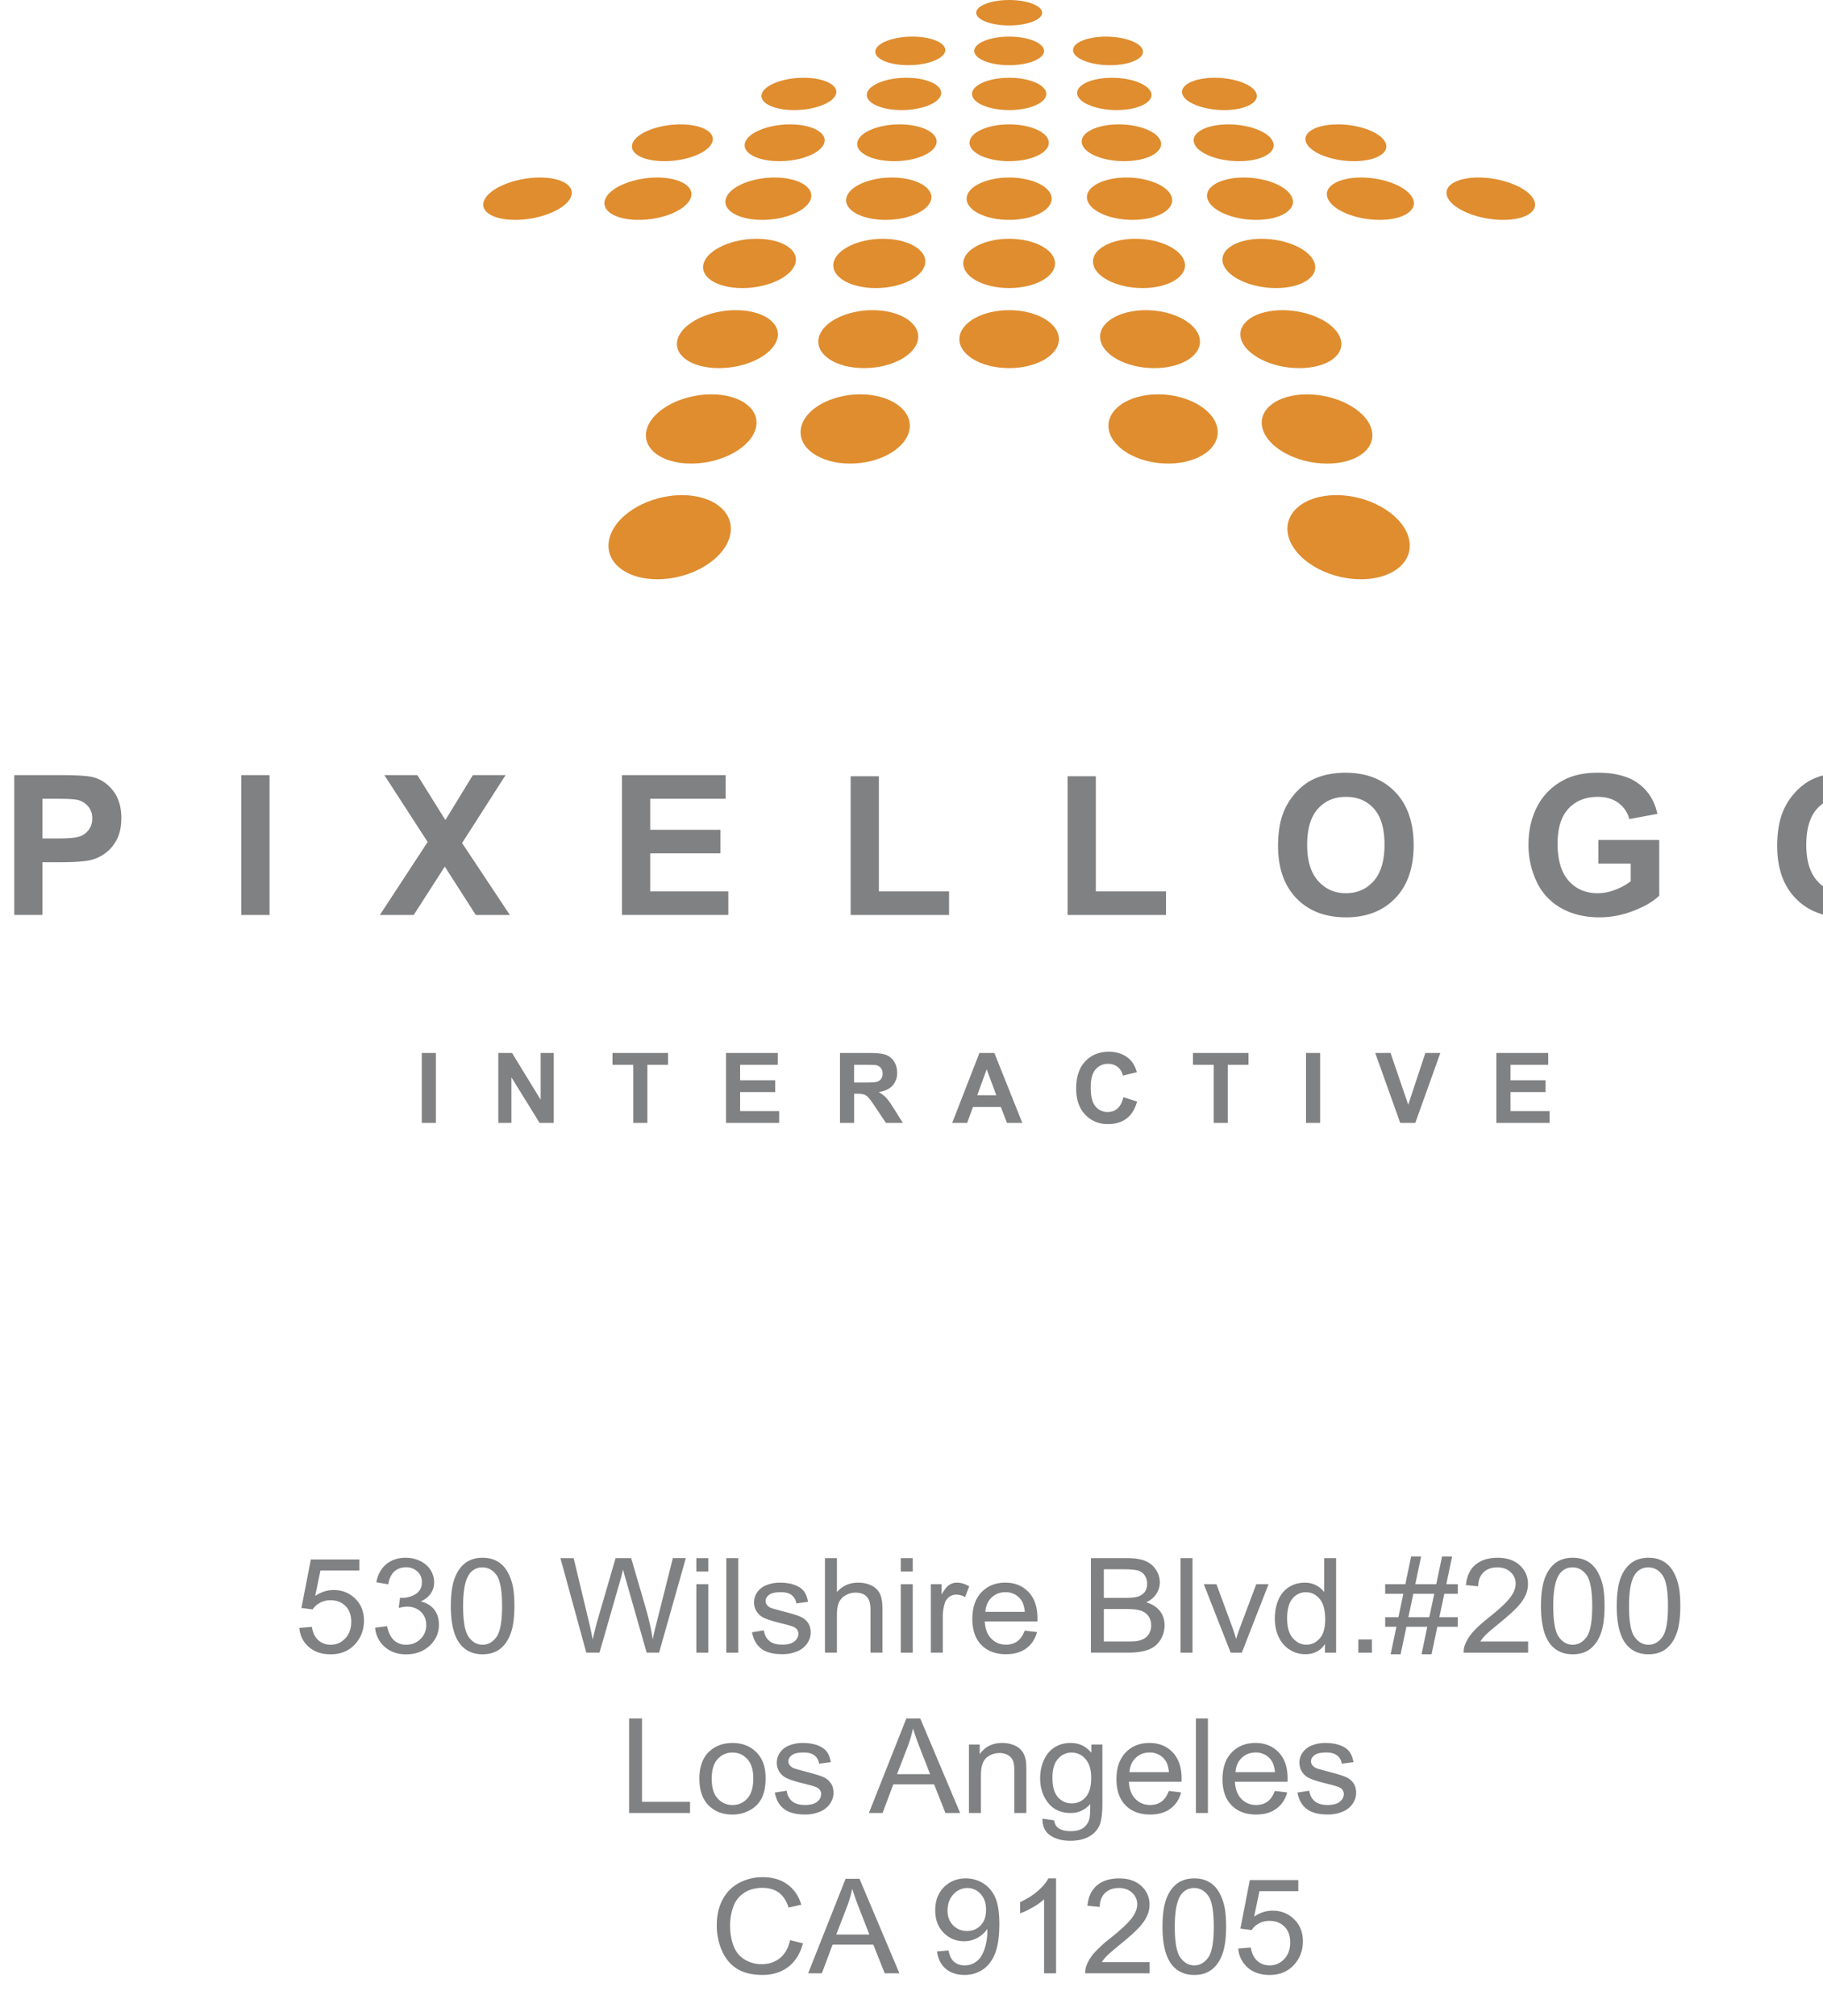
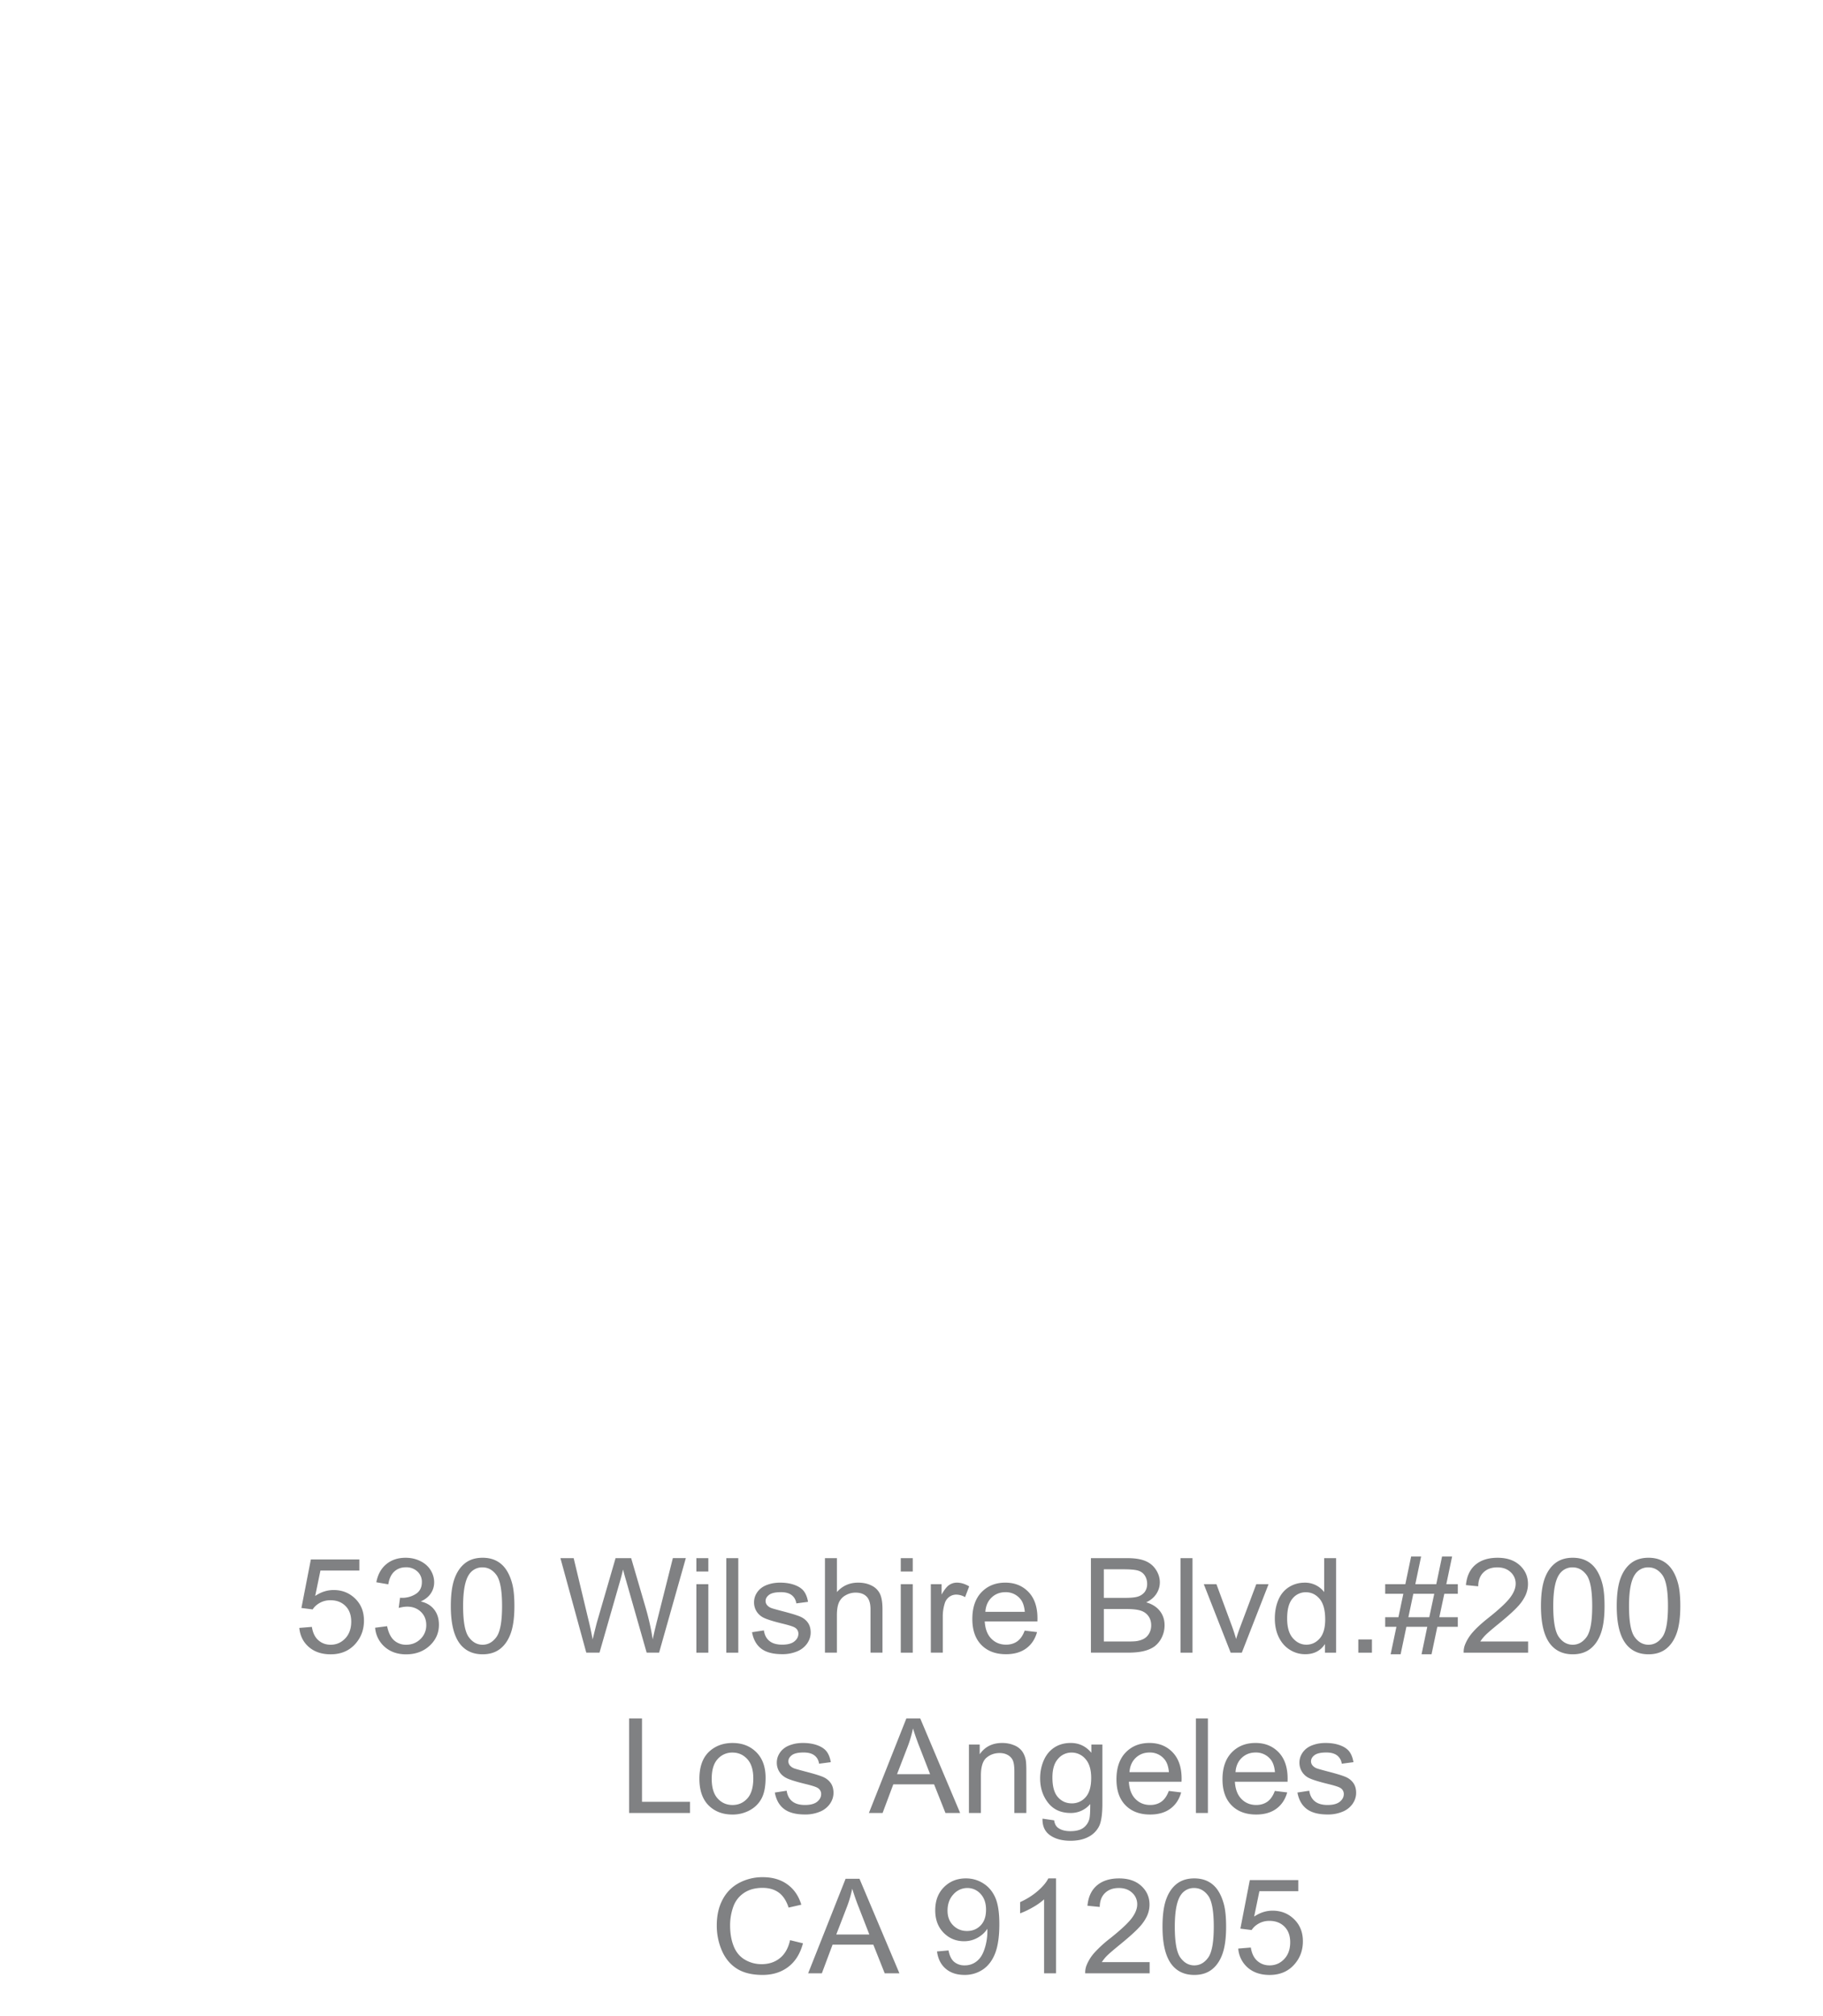
<svg xmlns="http://www.w3.org/2000/svg" width="2261" height="2500" viewBox="0 0 96.672 106.896">
  <g fill="#808183">
-     <path d="M.753 48.51v-7.414h2.402c.91 0 1.503.037 1.78.111.425.111.781.354 1.067.726s.43.854.43 1.444c0 .455-.083.838-.248 1.148-.166.31-.375.554-.63.73a2.177 2.177 0 0 1-.776.352c-.357.071-.875.106-1.552.106H2.25v2.796H.753zm1.497-6.16v2.104h.82c.59 0 .984-.039 1.183-.117a.981.981 0 0 0 .468-.364.995.995 0 0 0 .169-.577.953.953 0 0 0-.238-.667 1.037 1.037 0 0 0-.602-.329c-.179-.034-.538-.051-1.077-.051H2.25zM12.794 48.51v-7.414h1.497v7.414h-1.497zM20.143 48.51l2.534-3.869-2.296-3.545h1.75l1.487 2.382 1.457-2.382h1.734l-2.306 3.601 2.533 3.813H25.23l-1.644-2.564-1.648 2.564h-1.795zM32.982 48.51v-7.414h5.497v1.254h-4v1.644h3.722v1.249h-3.722v2.018h4.142v1.249h-5.639zM45.109 48.51v-7.353h1.497v6.104h3.722v1.249h-5.219zM56.614 48.51v-7.353h1.497v6.104h3.722v1.249h-5.219zM67.775 44.849c0-.755.113-1.389.339-1.902.168-.377.399-.716.69-1.016.292-.3.611-.523.958-.668.462-.195.994-.293 1.598-.293 1.093 0 1.967.339 2.623 1.016.655.678.983 1.62.983 2.827 0 1.197-.325 2.133-.976 2.809-.651.676-1.521 1.014-2.609 1.014-1.103 0-1.979-.336-2.63-1.009-.65-.672-.976-1.599-.976-2.778zm1.543-.051c0 .839.194 1.476.582 1.909s.88.65 1.477.65c.597 0 1.086-.215 1.469-.645.383-.43.574-1.075.574-1.934 0-.85-.187-1.483-.559-1.902-.373-.418-.867-.627-1.484-.627s-1.115.211-1.492.635c-.378.423-.567 1.061-.567 1.914zM84.763 45.784v-1.25h3.226v2.954c-.313.303-.768.571-1.363.801a4.961 4.961 0 0 1-1.808.347c-.775 0-1.451-.163-2.028-.488a3.099 3.099 0 0 1-1.299-1.396 4.511 4.511 0 0 1-.435-1.975c0-.772.162-1.458.485-2.059s.797-1.06 1.421-1.38c.476-.246 1.067-.369 1.775-.369.92 0 1.639.193 2.157.579.518.386.851.919.999 1.601l-1.486.278a1.574 1.574 0 0 0-.589-.862c-.288-.21-.648-.316-1.08-.316-.654 0-1.174.208-1.56.622-.386.415-.579 1.03-.579 1.846 0 .88.195 1.54.586 1.98s.903.66 1.538.66c.313 0 .628-.062.943-.185.315-.123.586-.272.812-.448v-.94h-1.715zM94.245 44.849c0-.755.113-1.389.339-1.902.168-.377.398-.716.69-1.016.292-.3.611-.523.958-.668.462-.195.995-.293 1.598-.293 1.092 0 1.966.339 2.622 1.016.656.678.983 1.62.983 2.827 0 1.197-.325 2.133-.976 2.809-.651.676-1.521 1.014-2.61 1.014-1.102 0-1.979-.336-2.629-1.009-.65-.672-.975-1.599-.975-2.778zm1.542-.051c0 .839.194 1.476.582 1.909s.88.65 1.477.65 1.086-.215 1.469-.645c.382-.43.574-1.075.574-1.934 0-.85-.186-1.483-.559-1.902-.373-.418-.867-.627-1.484-.627s-1.114.211-1.492.635c-.378.423-.567 1.061-.567 1.914z" />
-   </g>
+     </g>
  <g fill="#808183">
-     <path d="M22.365 59.535v-3.707h.749v3.707h-.749zM26.424 59.535v-3.707h.728l1.517 2.476v-2.476h.695v3.707h-.751l-1.494-2.417v2.417h-.695zM33.58 59.535v-3.08h-1.1v-.627h2.946v.627h-1.097v3.08h-.749zM38.498 59.535v-3.707h2.749v.627h-2v.822h1.861v.624h-1.861v1.009h2.071v.625h-2.82zM44.543 59.535v-3.707h1.575c.396 0 .684.033.864.1a.862.862 0 0 1 .431.355c.107.171.162.365.162.584a.992.992 0 0 1-.245.689c-.164.181-.408.295-.733.343.162.094.295.198.401.311.105.113.247.313.426.602l.453.724h-.895l-.541-.807c-.192-.288-.324-.47-.395-.545s-.146-.126-.225-.154a1.259 1.259 0 0 0-.377-.042h-.151v1.548h-.75zm.749-2.139h.554c.359 0 .583-.015.672-.045s.16-.083.21-.157a.478.478 0 0 0 .076-.277.45.45 0 0 0-.1-.303.466.466 0 0 0-.282-.146 6.434 6.434 0 0 0-.546-.013h-.584v.941zM54.213 59.535h-.814l-.324-.842h-1.481l-.306.842h-.794l1.444-3.707h.792l1.483 3.707zm-1.379-1.467l-.511-1.375-.5 1.375h1.011zM59.571 58.172l.726.23c-.111.404-.296.705-.555.901s-.587.295-.985.295c-.492 0-.896-.168-1.213-.505-.317-.336-.476-.796-.476-1.379 0-.617.159-1.097.478-1.438.318-.342.737-.513 1.257-.513.453 0 .822.135 1.105.402.168.158.295.386.379.683l-.741.177c-.044-.191-.135-.344-.274-.455s-.308-.166-.507-.166a.843.843 0 0 0-.669.295c-.171.197-.256.518-.256.959 0 .469.084.802.252 1.001a.823.823 0 0 0 .658.299c.199 0 .37-.063.513-.19.143-.125.245-.325.308-.596zM64.362 59.535v-3.08h-1.1v-.627h2.946v.627H65.11v3.08h-.748zM69.258 59.535v-3.707h.749v3.707h-.749zM74.254 59.535l-1.325-3.707h.812l.938 2.743.908-2.743h.794l-1.328 3.707h-.799zM79.352 59.535v-3.707h2.749v.627h-2v.822h1.861v.624h-1.861v1.009h2.071v.625h-2.82z" />
-   </g>
-   <path d="M45.617 20.907c-1.542 0-2.945.78-3.141 1.775-.204 1.031.96 1.896 2.606 1.896s3.062-.864 3.16-1.896c.093-.994-1.084-1.775-2.625-1.775zm-8.991-10.4c.236-.611-.562-1.095-1.776-1.095s-2.436.483-2.734 1.095c-.309.629.473 1.151 1.752 1.151 1.278 0 2.516-.522 2.758-1.151zm3.79 1.151c1.28 0 2.441-.522 2.592-1.151.146-.611-.722-1.095-1.936-1.095s-2.364.483-2.576 1.095c-.215.629.642 1.151 1.92 1.151zm.909-3.112c1.188 0 2.263-.453 2.393-.999.127-.533-.69-.953-1.824-.953-1.134 0-2.198.42-2.381.953-.187.546.622.999 1.812.999zm-1.201 4.114c-1.307 0-2.558.561-2.801 1.271-.252.731.659 1.342 2.04 1.342 1.38 0 2.648-.61 2.823-1.342.171-.71-.754-1.271-2.062-1.271zm-1.103 3.784c-1.415 0-2.787.656-3.072 1.491-.297.861.675 1.582 2.176 1.582 1.502 0 2.893-.721 3.1-1.582.2-.834-.79-1.491-2.204-1.491zm3.092-10.608c1.113 0 2.111-.396 2.227-.875.111-.467-.663-.838-1.728-.838-1.063 0-2.052.371-2.213.838-.164.478.602.875 1.714.875zM36.162 26.25c-1.693 0-3.39.943-3.804 2.15-.43 1.254.683 2.311 2.504 2.311s3.549-1.057 3.85-2.311c.29-1.207-.856-2.15-2.55-2.15zm1.559-5.343c-1.542 0-3.06.78-3.4 1.775-.355 1.031.683 1.896 2.329 1.896s3.188-.864 3.435-1.896c.239-.994-.822-1.775-2.364-1.775zM35.229 8.546c1.189 0 2.329-.453 2.539-.999.206-.533-.551-.953-1.685-.953-1.135 0-2.26.42-2.52.953-.266.546.477.999 1.666.999zm28.082-.999c.131.546 1.204.999 2.395.999 1.19 0 1.999-.453 1.811-.999-.182-.533-1.246-.953-2.38-.953-1.136 0-1.954.42-1.826.953zM53.515 1.35c.984 0 1.768-.312 1.749-.688C55.244.293 54.461 0 53.515 0c-.947 0-1.729.293-1.748.662-.02.376.762.688 1.748.688zm11.4 4.486c1.114 0 1.879-.396 1.715-.875-.16-.467-1.149-.838-2.215-.838-1.063 0-1.836.371-1.724.838.114.478 1.112.875 2.224.875zm6.884 2.71c1.19 0 1.934-.453 1.666-.999-.26-.533-1.385-.953-2.519-.953-1.135 0-1.892.42-1.687.953.212.546 1.351.999 2.54.999zm-7.778 1.961c.151.629 1.313 1.151 2.592 1.151 1.278 0 2.136-.522 1.919-1.151-.208-.611-1.36-1.095-2.574-1.095-1.215 0-2.083.484-1.937 1.095zm-10.507 4.765c1.381 0 2.47-.61 2.432-1.342-.037-.71-1.125-1.271-2.432-1.271s-2.395.561-2.432 1.271c-.038.732 1.051 1.342 2.432 1.342zm.001-6.726c1.19 0 2.13-.453 2.103-.999-.028-.533-.969-.953-2.103-.953-1.134 0-2.076.42-2.103.953-.029.546.913.999 2.103.999zm0-5.089c1.044 0 1.874-.351 1.852-.773-.021-.414-.85-.742-1.852-.742-1.002 0-1.831.328-1.853.742-.021.422.808.773 1.853.773zm-.001 8.201c1.278 0 2.288-.522 2.256-1.151-.032-.611-1.042-1.095-2.255-1.095-1.214 0-2.224.483-2.256 1.095-.033.629.976 1.151 2.255 1.151zm.001-5.822c1.113 0 1.994-.396 1.97-.875-.025-.467-.906-.838-1.97-.838s-1.946.371-1.97.838c-.025.478.856.875 1.97.875zM28.629 9.412c-1.215 0-2.506.483-2.894 1.095-.399.629.306 1.151 1.583 1.151 1.279 0 2.593-.522 2.927-1.151.325-.611-.402-1.095-1.616-1.095zm33.521 1.095c-.12-.611-1.2-1.095-2.414-1.095-1.215 0-2.154.483-2.097 1.095.06.629 1.145 1.151 2.422 1.151 1.28 0 2.213-.522 2.089-1.151zm-.739 10.4c-1.542 0-2.718.78-2.625 1.775.098 1.031 1.513 1.896 3.16 1.896 1.646 0 2.81-.864 2.606-1.896-.197-.994-1.6-1.775-3.141-1.775zm1.415-6.976c-.141-.71-1.31-1.271-2.617-1.271s-2.313.561-2.246 1.271c.068.731 1.246 1.342 2.626 1.342 1.382-.001 2.381-.611 2.237-1.342zm-16.558 2.513c-1.415 0-2.691.656-2.856 1.491-.17.861.905 1.582 2.407 1.582s2.788-.721 2.869-1.582c.079-.834-1.005-1.491-2.42-1.491zm17.348 1.492c-.166-.835-1.441-1.491-2.856-1.491-1.414 0-2.499.656-2.42 1.491.081.861 1.367 1.582 2.869 1.582 1.502 0 2.578-.721 2.407-1.582zm8.563-8.524c-1.213 0-2.013.483-1.777 1.095.242.629 1.48 1.151 2.76 1.151 1.278 0 2.059-.522 1.751-1.151-.298-.611-1.519-1.095-2.734-1.095zm9.115 1.095c-.388-.611-1.679-1.095-2.894-1.095-1.214 0-1.941.483-1.617 1.095.334.629 1.648 1.151 2.927 1.151s1.982-.522 1.584-1.151zm-8.586 12.176c-.34-.995-1.858-1.775-3.4-1.775s-2.604.78-2.366 1.775c.248 1.031 1.79 1.896 3.436 1.896s2.684-.865 2.33-1.896zm-1.627-4.747c-.287-.835-1.658-1.491-3.073-1.491s-2.404.656-2.205 1.491c.208.861 1.598 1.582 3.101 1.582 1.5 0 2.471-.721 2.177-1.582zm-1.375-4.005c-.243-.71-1.495-1.271-2.801-1.271s-2.232.561-2.062 1.271c.176.731 1.442 1.342 2.823 1.342 1.381-.001 2.292-.611 2.04-1.342zM48.064 4.123c-1.064 0-2 .371-2.092.838-.094.479.729.875 1.842.875 1.112 0 2.052-.396 2.097-.875.045-.467-.783-.838-1.847-.838zm-.36 2.471c-1.135 0-2.138.42-2.242.953-.108.546.767.999 1.957.999 1.189 0 2.197-.453 2.249-.999.05-.533-.83-.953-1.964-.953zm13.862.953c-.105-.533-1.107-.953-2.241-.953-1.135 0-2.015.42-1.964.953.051.546 1.059.999 2.249.999s2.064-.453 1.956-.999zM47.293 9.412c-1.214 0-2.294.483-2.415 1.095-.125.629.81 1.151 2.087 1.151 1.278 0 2.365-.522 2.423-1.151.058-.611-.88-1.095-2.095-1.095zm13.314-6.728c-.081-.414-.958-.742-1.96-.742-1.001 0-1.784.328-1.744.742.04.423.919.773 1.965.773 1.045 0 1.822-.351 1.739-.773zm.45 2.277c-.093-.467-1.029-.838-2.092-.838-1.063 0-1.892.371-1.847.838.045.479.984.875 2.097.875s1.936-.397 1.842-.875zM46.819 12.66c-1.306 0-2.476.561-2.617 1.271-.144.731.855 1.342 2.237 1.342 1.38 0 2.558-.61 2.626-1.342.067-.71-.939-1.271-2.246-1.271zm1.563-10.719c-1.002 0-1.879.328-1.96.742-.083.423.695.773 1.74.773s1.925-.351 1.966-.773c.036-.413-.744-.742-1.746-.742zm5.132 14.503c-1.415 0-2.594.656-2.638 1.491-.045.861 1.135 1.582 2.638 1.582s2.683-.721 2.638-1.582c-.043-.834-1.224-1.491-2.638-1.491zm17.352 9.806c-1.694 0-2.841.943-2.551 2.15.302 1.254 2.03 2.311 3.85 2.311s2.934-1.057 2.504-2.311c-.414-1.207-2.111-2.15-3.803-2.15z" fill="#df8d2f" />
+     </g>
  <g fill="#808183">
    <path d="M15.87 86.31l.667-.055c.049.314.164.551.344.709.18.158.396.238.65.238.306 0 .564-.112.776-.336.211-.223.317-.52.317-.889 0-.351-.102-.627-.305-.83s-.47-.305-.799-.305c-.205 0-.389.046-.554.136-.165.09-.294.206-.388.351l-.596-.076.501-2.573h2.571v.588h-2.063l-.278 1.347c.31-.21.636-.314.977-.314.451 0 .832.151 1.143.455.311.303.466.692.466 1.168 0 .454-.137.846-.409 1.176-.332.406-.785.609-1.358.609-.47 0-.854-.128-1.151-.383-.299-.257-.469-.595-.511-1.016zM19.891 86.3l.635-.082c.073.348.197.6.372.753a.934.934 0 0 0 .64.231c.298 0 .551-.101.756-.301a1 1 0 0 0 .309-.746c0-.282-.095-.515-.286-.698s-.433-.275-.727-.275c-.12 0-.269.022-.448.068l.07-.54a1.335 1.335 0 0 0 .833-.198c.216-.137.325-.348.325-.632a.737.737 0 0 0-.236-.561.857.857 0 0 0-.61-.223c-.247 0-.453.075-.617.226s-.271.376-.317.677l-.635-.109c.078-.412.254-.732.529-.959.275-.227.617-.34 1.026-.34.282 0 .542.059.779.176.238.117.419.277.545.48.125.203.188.418.188.646 0 .216-.06.413-.18.591s-.298.319-.533.424c.306.068.543.21.712.426.169.215.254.484.254.808 0 .438-.165.809-.494 1.113-.33.304-.746.456-1.249.456-.454 0-.831-.131-1.131-.394a1.506 1.506 0 0 1-.51-1.017zM24.416 87.188c-.341-.418-.511-1.097-.511-2.037 0-.593.063-1.069.188-1.431.126-.361.313-.64.561-.836s.56-.294.937-.294c.277 0 .521.054.73.162.209.108.382.265.519.469s.244.452.321.745.116.688.116 1.185c0 .588-.062 1.062-.187 1.423s-.311.641-.559.838-.562.296-.94.296c-.499 0-.89-.174-1.175-.52zm.469-3.729c-.219.306-.328.869-.328 1.692 0 .822.1 1.369.298 1.642s.444.409.735.409.537-.137.735-.41.298-.82.298-1.641c0-.825-.1-1.373-.298-1.645s-.446-.406-.742-.406a.825.825 0 0 0-.698.359zM31.09 87.622l-1.372-5.011h.702l.787 3.284c.085.345.158.687.219 1.025.132-.535.209-.844.233-.926l.984-3.384h.826l.741 2.536c.186.629.32 1.221.402 1.773.066-.316.152-.68.258-1.09l.811-3.22h.688l-1.418 5.011h-.66l-1.09-3.818a13.63 13.63 0 0 1-.162-.588c-.054.23-.105.427-.152.588L31.79 87.62h-.7zM36.927 83.319v-.708h.635v.708h-.635zm0 4.303v-3.63h.635v3.63h-.635zM38.515 87.622v-5.011h.635v5.011h-.635zM39.88 86.538l.628-.096c.035.244.133.432.294.561.161.131.386.195.675.195.292 0 .508-.058.649-.173s.212-.25.212-.405a.37.37 0 0 0-.187-.328c-.087-.055-.303-.124-.649-.208-.466-.114-.789-.213-.968-.296a.927.927 0 0 1-.409-.345.894.894 0 0 1-.139-.487c0-.162.038-.312.114-.449.077-.138.181-.253.312-.344.099-.07.233-.131.404-.18s.353-.073.548-.073c.294 0 .552.041.774.123s.386.193.492.333c.106.141.179.328.219.562l-.621.082c-.028-.187-.11-.333-.245-.438s-.326-.157-.573-.157c-.292 0-.5.047-.625.14-.125.094-.187.203-.187.328 0 .08.025.152.077.216a.56.56 0 0 0 .244.164c.063.022.25.075.561.157.449.116.763.211.94.285.177.074.317.182.418.323s.151.316.151.526c0 .205-.062.398-.185.579a1.197 1.197 0 0 1-.534.421 2.006 2.006 0 0 1-.791.148c-.486 0-.857-.098-1.113-.294-.253-.194-.416-.484-.486-.87zM43.746 87.622v-5.011h.635v1.798c.296-.333.67-.499 1.122-.499.277 0 .519.053.723.159a.939.939 0 0 1 .439.439c.088.187.132.457.132.812v2.301h-.635V85.32c0-.307-.069-.531-.207-.671-.138-.141-.332-.21-.584-.21-.188 0-.365.047-.531.142a.81.81 0 0 0-.354.384c-.07.162-.106.386-.106.67v1.986h-.634zM47.767 83.319v-.708h.635v.708h-.635zm0 4.303v-3.63h.635v3.63h-.635zM49.361 87.622v-3.63h.571v.55c.146-.257.28-.427.404-.509s.259-.123.407-.123c.214 0 .432.066.653.198l-.219.57a.94.94 0 0 0-.466-.133.617.617 0 0 0-.374.121.653.653 0 0 0-.236.337 2.316 2.316 0 0 0-.106.718v1.9h-.634zM54.338 86.453l.656.079c-.104.371-.295.659-.575.864-.28.205-.638.308-1.073.308-.548 0-.982-.163-1.303-.49-.321-.327-.481-.786-.481-1.376 0-.61.163-1.085.487-1.422.325-.337.746-.506 1.263-.506.501 0 .91.165 1.228.495.317.331.476.796.476 1.395l-.003.164H52.22c.023.399.14.705.349.916.209.213.47.318.783.318.232 0 .431-.06.596-.178.163-.118.294-.307.39-.567zm-2.085-.995h2.092c-.028-.305-.108-.534-.24-.687a.987.987 0 0 0-.787-.355c-.292 0-.537.095-.735.284-.198.189-.309.442-.33.758zM57.851 87.622v-5.011h1.94c.396 0 .712.051.951.152s.426.257.561.468.203.432.203.662c0 .214-.06.415-.18.604s-.301.342-.543.458c.313.089.553.24.722.455.168.214.252.467.252.758 0 .235-.051.453-.153.655a1.295 1.295 0 0 1-.379.466c-.15.109-.339.192-.566.248s-.505.084-.834.084h-1.974zm.685-2.905h1.118c.303 0 .521-.02.652-.058a.74.74 0 0 0 .394-.25.704.704 0 0 0 .132-.438.791.791 0 0 0-.124-.439c-.083-.126-.2-.213-.353-.26s-.415-.07-.787-.07h-1.033v1.515zm0 2.313h1.288c.221 0 .376-.008.465-.023.158-.027.289-.073.395-.137s.193-.156.261-.278a.854.854 0 0 0 .102-.423c0-.187-.049-.349-.148-.486s-.236-.235-.411-.291-.427-.084-.756-.084h-1.196v1.722zM62.603 87.622v-5.011h.635v5.011h-.635zM65.262 87.622l-1.425-3.63h.67l.804 2.174c.087.234.167.479.24.731.057-.191.135-.422.236-.69l.833-2.215h.652l-1.418 3.63h-.592zM70.264 87.622v-.458c-.237.36-.586.54-1.047.54-.299 0-.573-.08-.824-.239s-.444-.382-.582-.668-.207-.615-.207-.986c0-.362.062-.691.187-.986s.312-.521.561-.679c.249-.156.528-.235.836-.235a1.27 1.27 0 0 1 1.033.499v-1.798h.632v5.011h-.589zm-2.007-1.811c0 .465.101.812.303 1.042.202.23.441.346.716.346.278 0 .514-.11.708-.33s.291-.555.291-1.006c0-.497-.099-.861-.296-1.094s-.441-.35-.73-.35a.892.892 0 0 0-.708.336c-.189.223-.284.575-.284 1.056zM72.031 87.622v-.701h.723v.701h-.723zM73.745 87.708l.307-1.457h-.596v-.509h.702l.261-1.241h-.963v-.509h1.069l.307-1.466h.529l-.307 1.466h1.111l.307-1.466h.533l-.307 1.466h.61v.509h-.716l-.265 1.241h.98v.509h-1.086l-.307 1.457h-.529l.303-1.457h-1.107l-.307 1.457h-.529zm.942-1.966h1.107l.265-1.241h-1.111l-.261 1.241zM81.036 87.03v.592h-3.418a1.06 1.06 0 0 1 .074-.428 2.25 2.25 0 0 1 .418-.666c.191-.219.468-.472.831-.759.562-.446.942-.801 1.139-1.062.198-.261.296-.508.296-.74a.808.808 0 0 0-.27-.616c-.18-.168-.414-.251-.704-.251-.306 0-.55.088-.733.266-.184.178-.276.424-.279.738l-.652-.064c.044-.472.212-.831.504-1.078.292-.247.683-.371 1.175-.371.496 0 .889.133 1.178.4.289.266.434.597.434.99 0 .201-.042.398-.127.592a2.285 2.285 0 0 1-.421.611c-.196.215-.522.509-.979.883-.381.31-.625.52-.733.63-.108.11-.198.222-.268.333h2.535zM82.228 87.188c-.341-.418-.511-1.097-.511-2.037 0-.593.063-1.069.188-1.431.126-.361.313-.64.561-.836s.56-.294.937-.294c.277 0 .521.054.73.162.209.108.382.265.519.469.137.204.244.452.321.745s.116.688.116 1.185c0 .588-.062 1.062-.187 1.423s-.311.641-.559.838-.562.296-.94.296c-.499 0-.89-.174-1.175-.52zm.469-3.729c-.219.306-.328.869-.328 1.692 0 .822.1 1.369.298 1.642s.444.409.735.409.537-.137.735-.41.298-.82.298-1.641c0-.825-.1-1.373-.298-1.645s-.446-.406-.742-.406a.825.825 0 0 0-.698.359zM86.246 87.188c-.341-.418-.511-1.097-.511-2.037 0-.593.063-1.069.188-1.431.126-.361.313-.64.561-.836s.56-.294.937-.294c.277 0 .521.054.73.162.209.108.382.265.519.469s.244.452.321.745.116.688.116 1.185c0 .588-.062 1.062-.187 1.423s-.311.641-.559.838-.562.296-.94.296c-.499 0-.891-.174-1.175-.52zm.469-3.729c-.219.306-.328.869-.328 1.692 0 .822.1 1.369.298 1.642s.444.409.735.409.537-.137.735-.41.298-.82.298-1.641c0-.825-.1-1.373-.298-1.645s-.446-.406-.742-.406a.824.824 0 0 0-.698.359zM33.36 96.122v-5.011h.684v4.419h2.547v.592H33.36zM37.088 94.308c0-.673.193-1.171.579-1.494.322-.269.715-.403 1.178-.403.515 0 .936.163 1.263.49.327.327.49.779.49 1.355 0 .467-.072.835-.217 1.103s-.355.476-.631.623a1.886 1.886 0 0 1-.905.223c-.524 0-.948-.163-1.272-.488-.323-.327-.485-.797-.485-1.409zm.653 0c0 .465.104.812.314 1.044.209.231.473.347.79.347.315 0 .577-.116.787-.349.209-.232.314-.587.314-1.063 0-.448-.105-.788-.316-1.02s-.472-.348-.785-.348a1.02 1.02 0 0 0-.79.346c-.21.23-.314.578-.314 1.043zM41.088 95.038l.628-.096c.035.244.133.432.294.561.161.131.386.195.675.195.292 0 .508-.058.649-.173s.211-.25.211-.405a.37.37 0 0 0-.187-.328c-.087-.055-.303-.124-.649-.208-.466-.114-.789-.213-.968-.296s-.316-.198-.409-.345a.894.894 0 0 1-.139-.487c0-.162.038-.312.115-.449a.998.998 0 0 1 .312-.344c.099-.07.233-.131.404-.18s.354-.073.548-.073c.294 0 .552.041.774.123s.386.193.492.333c.105.141.179.328.219.562l-.621.082c-.028-.187-.11-.333-.245-.438s-.326-.157-.573-.157c-.292 0-.5.047-.624.14-.125.094-.187.203-.187.328 0 .08.026.152.078.216a.561.561 0 0 0 .243.164c.063.022.25.075.561.157.449.116.762.211.94.285.177.074.317.182.418.323s.152.316.152.526c0 .205-.062.398-.186.579a1.192 1.192 0 0 1-.534.421 2.001 2.001 0 0 1-.79.148c-.487 0-.858-.098-1.113-.294-.255-.194-.417-.484-.488-.87zM46.077 96.122l1.986-5.011h.737l2.116 5.011h-.779l-.603-1.518h-2.163l-.568 1.518h-.726zm1.492-2.058h1.753l-.54-1.388a13.38 13.38 0 0 1-.367-1.039 6.23 6.23 0 0 1-.279.957l-.567 1.47zM51.382 96.122v-3.63h.571v.517c.275-.399.672-.599 1.192-.599.226 0 .433.039.623.118a.977.977 0 0 1 .425.309c.094.128.16.279.198.455.023.114.035.313.035.598v2.232h-.635v-2.208c0-.251-.025-.438-.074-.562s-.137-.223-.263-.297-.273-.111-.443-.111c-.271 0-.504.083-.7.249-.196.167-.294.482-.294.947v1.982h-.635zM55.283 96.423l.618.089c.026.185.097.319.215.403.158.114.373.171.646.171.294 0 .521-.057.681-.171a.836.836 0 0 0 .325-.479c.033-.125.048-.389.046-.789a1.324 1.324 0 0 1-1.037.475c-.515 0-.914-.18-1.196-.54s-.423-.792-.423-1.296c0-.346.065-.665.194-.958s.317-.52.562-.679.534-.239.866-.239c.442 0 .807.173 1.094.52v-.438h.585v3.138c0 .565-.06.966-.178 1.201a1.286 1.286 0 0 1-.564.559c-.257.137-.574.205-.95.205-.447 0-.808-.097-1.083-.292-.278-.195-.411-.489-.401-.88zm.526-2.181c0 .477.098.823.292 1.042.195.219.44.328.734.328a.95.95 0 0 0 .734-.326c.197-.218.296-.559.296-1.023 0-.444-.102-.779-.305-1.005a.953.953 0 0 0-.735-.339.925.925 0 0 0-.719.334c-.199.222-.297.552-.297.989zM61.981 94.953l.656.079c-.104.371-.295.659-.575.864s-.637.308-1.072.308c-.548 0-.982-.163-1.304-.49-.321-.327-.481-.786-.481-1.376 0-.61.163-1.085.487-1.422.325-.337.746-.506 1.263-.506.501 0 .91.165 1.228.495.318.331.477.796.477 1.395 0 .037-.001.092-.004.164h-2.793c.023.399.14.705.349.916.209.213.47.318.783.318.233 0 .432-.06.596-.178s.294-.307.39-.567zm-2.085-.995h2.092c-.028-.305-.108-.534-.24-.687a.985.985 0 0 0-.787-.355c-.292 0-.537.095-.735.284-.198.189-.308.442-.33.758zM63.42 96.122v-5.011h.635v5.011h-.635zM67.604 94.953l.656.079c-.104.371-.295.659-.575.864-.28.205-.638.308-1.073.308-.548 0-.982-.163-1.303-.49-.321-.327-.481-.786-.481-1.376 0-.61.163-1.085.487-1.422.325-.337.746-.506 1.263-.506.501 0 .91.165 1.228.495.317.331.476.796.476 1.395l-.003.164h-2.793c.023.399.14.705.349.916.209.213.47.318.783.318.232 0 .431-.06.596-.178.163-.118.293-.307.39-.567zm-2.085-.995h2.092c-.028-.305-.108-.534-.24-.687a.987.987 0 0 0-.787-.355c-.292 0-.537.095-.735.284-.199.189-.309.442-.33.758zM68.803 95.038l.628-.096c.036.244.134.432.295.561.161.131.386.195.675.195.292 0 .508-.058.649-.173s.212-.25.212-.405a.37.37 0 0 0-.187-.328c-.087-.055-.304-.124-.649-.208-.465-.114-.788-.213-.968-.296a.895.895 0 0 1-.549-.832c0-.162.038-.312.115-.449.076-.138.181-.253.312-.344.099-.07.233-.131.404-.18.171-.049.354-.073.549-.073.294 0 .552.041.774.123s.386.193.492.333c.106.141.179.328.219.562l-.621.082a.654.654 0 0 0-.245-.438c-.135-.104-.327-.157-.573-.157-.292 0-.5.047-.625.14-.125.094-.187.203-.187.328 0 .08.026.152.078.216a.56.56 0 0 0 .244.164c.063.022.25.075.561.157.449.116.763.211.94.285.178.074.317.182.418.323s.152.316.152.526c0 .205-.062.398-.185.579a1.195 1.195 0 0 1-.535.421 1.998 1.998 0 0 1-.79.148c-.487 0-.857-.098-1.113-.294s-.419-.484-.49-.87zM41.896 102.865l.684.167c-.144.545-.401.96-.774 1.246-.373.286-.828.43-1.367.43-.557 0-1.011-.11-1.36-.33s-.615-.539-.797-.955a3.31 3.31 0 0 1-.273-1.344c0-.521.103-.977.309-1.365.206-.389.499-.684.878-.886a2.635 2.635 0 0 1 1.254-.302c.517 0 .952.127 1.305.383.353.255.598.613.737 1.076l-.673.154c-.12-.365-.294-.631-.522-.797-.228-.166-.515-.25-.86-.25-.397 0-.729.093-.997.277s-.455.433-.562.743a2.918 2.918 0 0 0-.162.962c0 .427.064.799.192 1.116.128.318.328.556.598.713s.563.235.878.235c.383 0 .708-.106.973-.32.265-.214.445-.531.539-.953zM42.855 104.622l1.986-5.011h.737l2.117 5.011h-.78l-.603-1.518H44.15l-.568 1.518h-.727zm1.492-2.058H46.1l-.54-1.388a13.38 13.38 0 0 1-.367-1.039 6.23 6.23 0 0 1-.279.957l-.567 1.47zM49.689 103.464l.61-.055c.052.277.151.479.296.604a.832.832 0 0 0 .561.188.988.988 0 0 0 .513-.131 1.06 1.06 0 0 0 .361-.347c.094-.145.173-.34.236-.586a3.022 3.022 0 0 0 .092-.875c-.127.196-.3.354-.52.477-.22.122-.458.183-.714.183-.428 0-.79-.15-1.086-.451s-.444-.697-.444-1.189c0-.508.154-.917.464-1.227.309-.31.696-.465 1.162-.465.336 0 .644.088.922.264.279.175.49.425.635.75.145.324.217.795.217 1.41 0 .64-.072 1.149-.215 1.529-.144.379-.357.668-.64.866a1.7 1.7 0 0 1-.997.298c-.404 0-.735-.109-.991-.327s-.41-.523-.462-.916zm2.6-2.212c0-.354-.097-.634-.291-.841a.927.927 0 0 0-.7-.311.979.979 0 0 0-.737.334c-.209.224-.314.514-.314.869 0 .318.099.578.298.777s.444.299.736.299c.294 0 .535-.1.725-.299s.283-.475.283-.828zM56.002 104.622h-.635v-3.92a3.343 3.343 0 0 1-.602.424 4.292 4.292 0 0 1-.668.317v-.595c.355-.162.666-.357.932-.588.266-.23.454-.453.564-.67h.409v5.032zM60.965 104.03v.592h-3.418c-.004-.148.02-.291.074-.428a2.27 2.27 0 0 1 .418-.666 6.48 6.48 0 0 1 .831-.759c.562-.446.942-.801 1.14-1.062.197-.261.296-.508.296-.74a.808.808 0 0 0-.27-.616c-.18-.168-.415-.251-.704-.251-.306 0-.55.088-.734.266s-.276.424-.279.738l-.652-.064c.044-.472.213-.831.504-1.078s.683-.371 1.175-.371c.496 0 .889.133 1.178.4.29.266.434.597.434.99 0 .201-.042.398-.127.592a2.309 2.309 0 0 1-.421.611c-.197.215-.523.509-.979.883-.381.31-.625.52-.734.63a2.07 2.07 0 0 0-.268.333h2.536zM62.158 104.188c-.341-.418-.511-1.097-.511-2.037 0-.593.062-1.069.188-1.431s.312-.64.561-.836c.248-.196.56-.294.937-.294.277 0 .521.054.73.162.209.108.382.265.519.469.136.204.243.452.321.745s.117.688.117 1.185c0 .588-.062 1.062-.187 1.423s-.311.641-.559.838-.562.296-.94.296c-.501 0-.892-.174-1.176-.52zm.469-3.729c-.219.306-.328.869-.328 1.692 0 .822.099 1.369.298 1.642s.444.409.736.409.537-.137.735-.41.298-.82.298-1.641c0-.825-.099-1.373-.298-1.645s-.446-.406-.743-.406a.824.824 0 0 0-.698.359zM65.664 103.31l.667-.055c.049.314.164.551.344.709.18.158.397.238.651.238.306 0 .564-.112.776-.336.212-.223.317-.52.317-.889 0-.351-.102-.627-.305-.83-.203-.203-.47-.305-.799-.305-.205 0-.389.046-.554.136s-.294.206-.388.351l-.596-.076.5-2.573h2.572v.588h-2.063l-.279 1.347c.311-.21.636-.314.977-.314.452 0 .833.151 1.143.455.31.303.465.692.465 1.168 0 .454-.136.846-.409 1.176-.332.406-.784.609-1.358.609-.47 0-.854-.128-1.152-.383a1.484 1.484 0 0 1-.509-1.016z" />
  </g>
</svg>